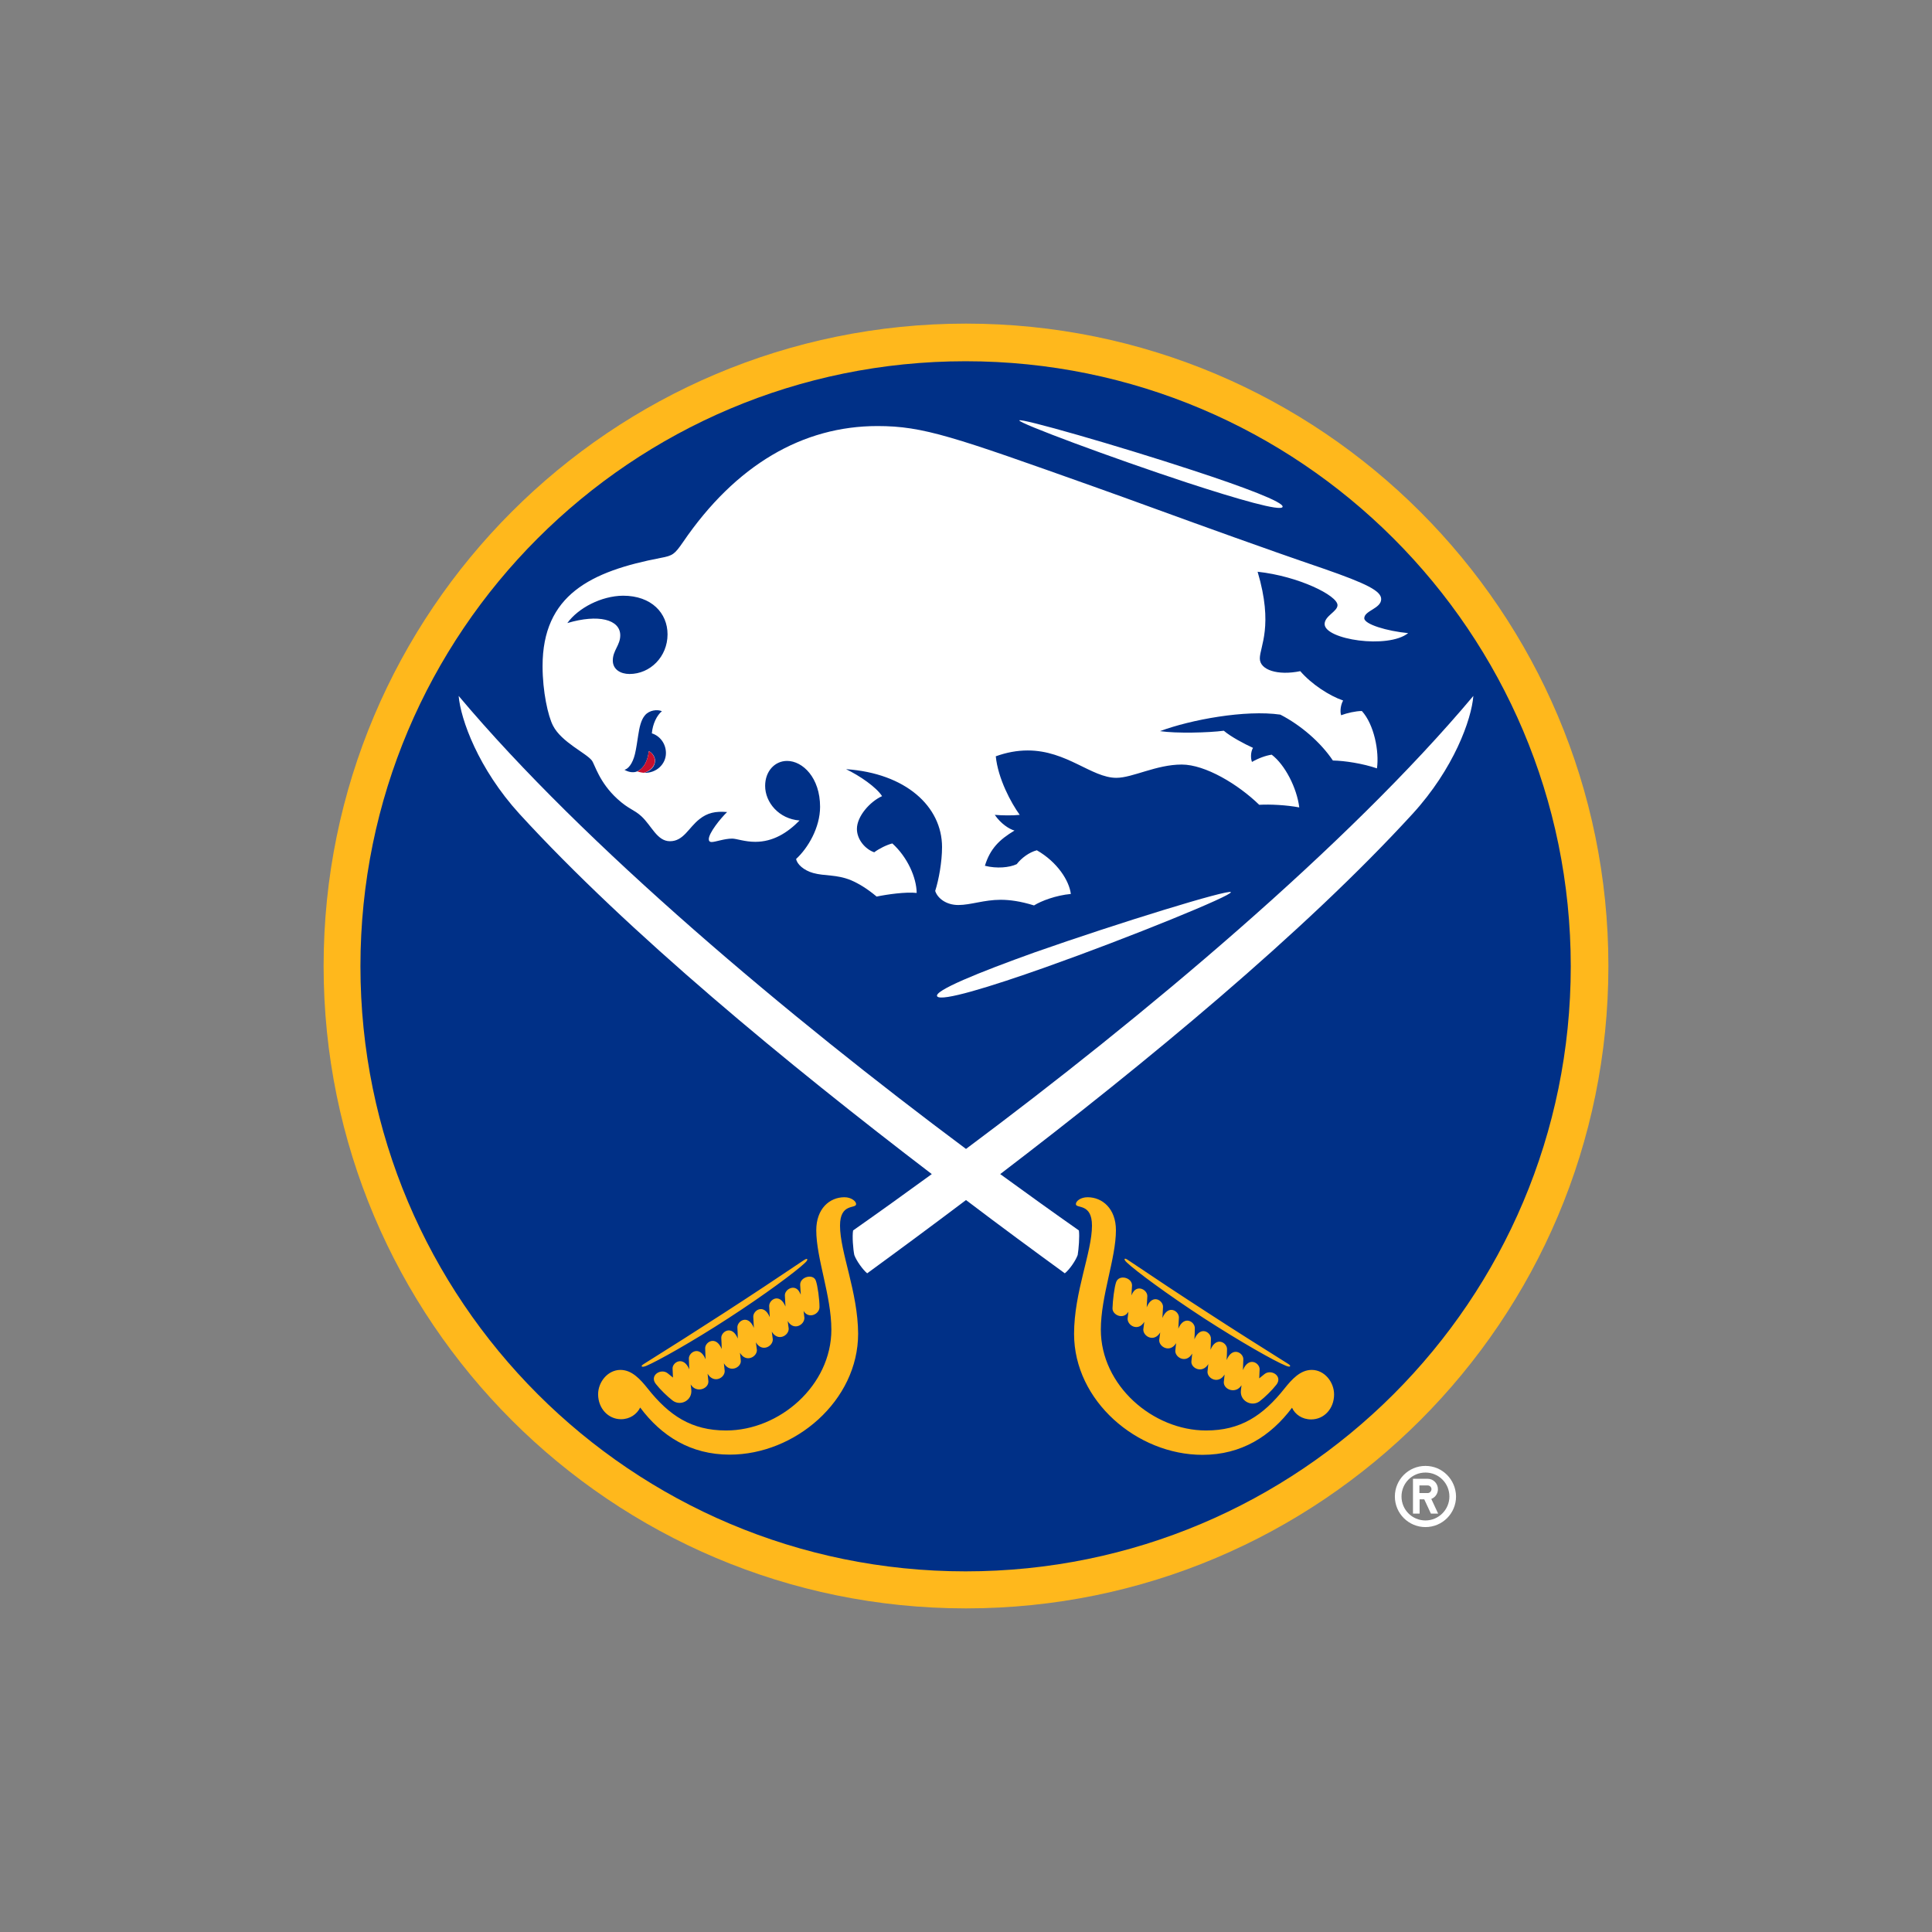
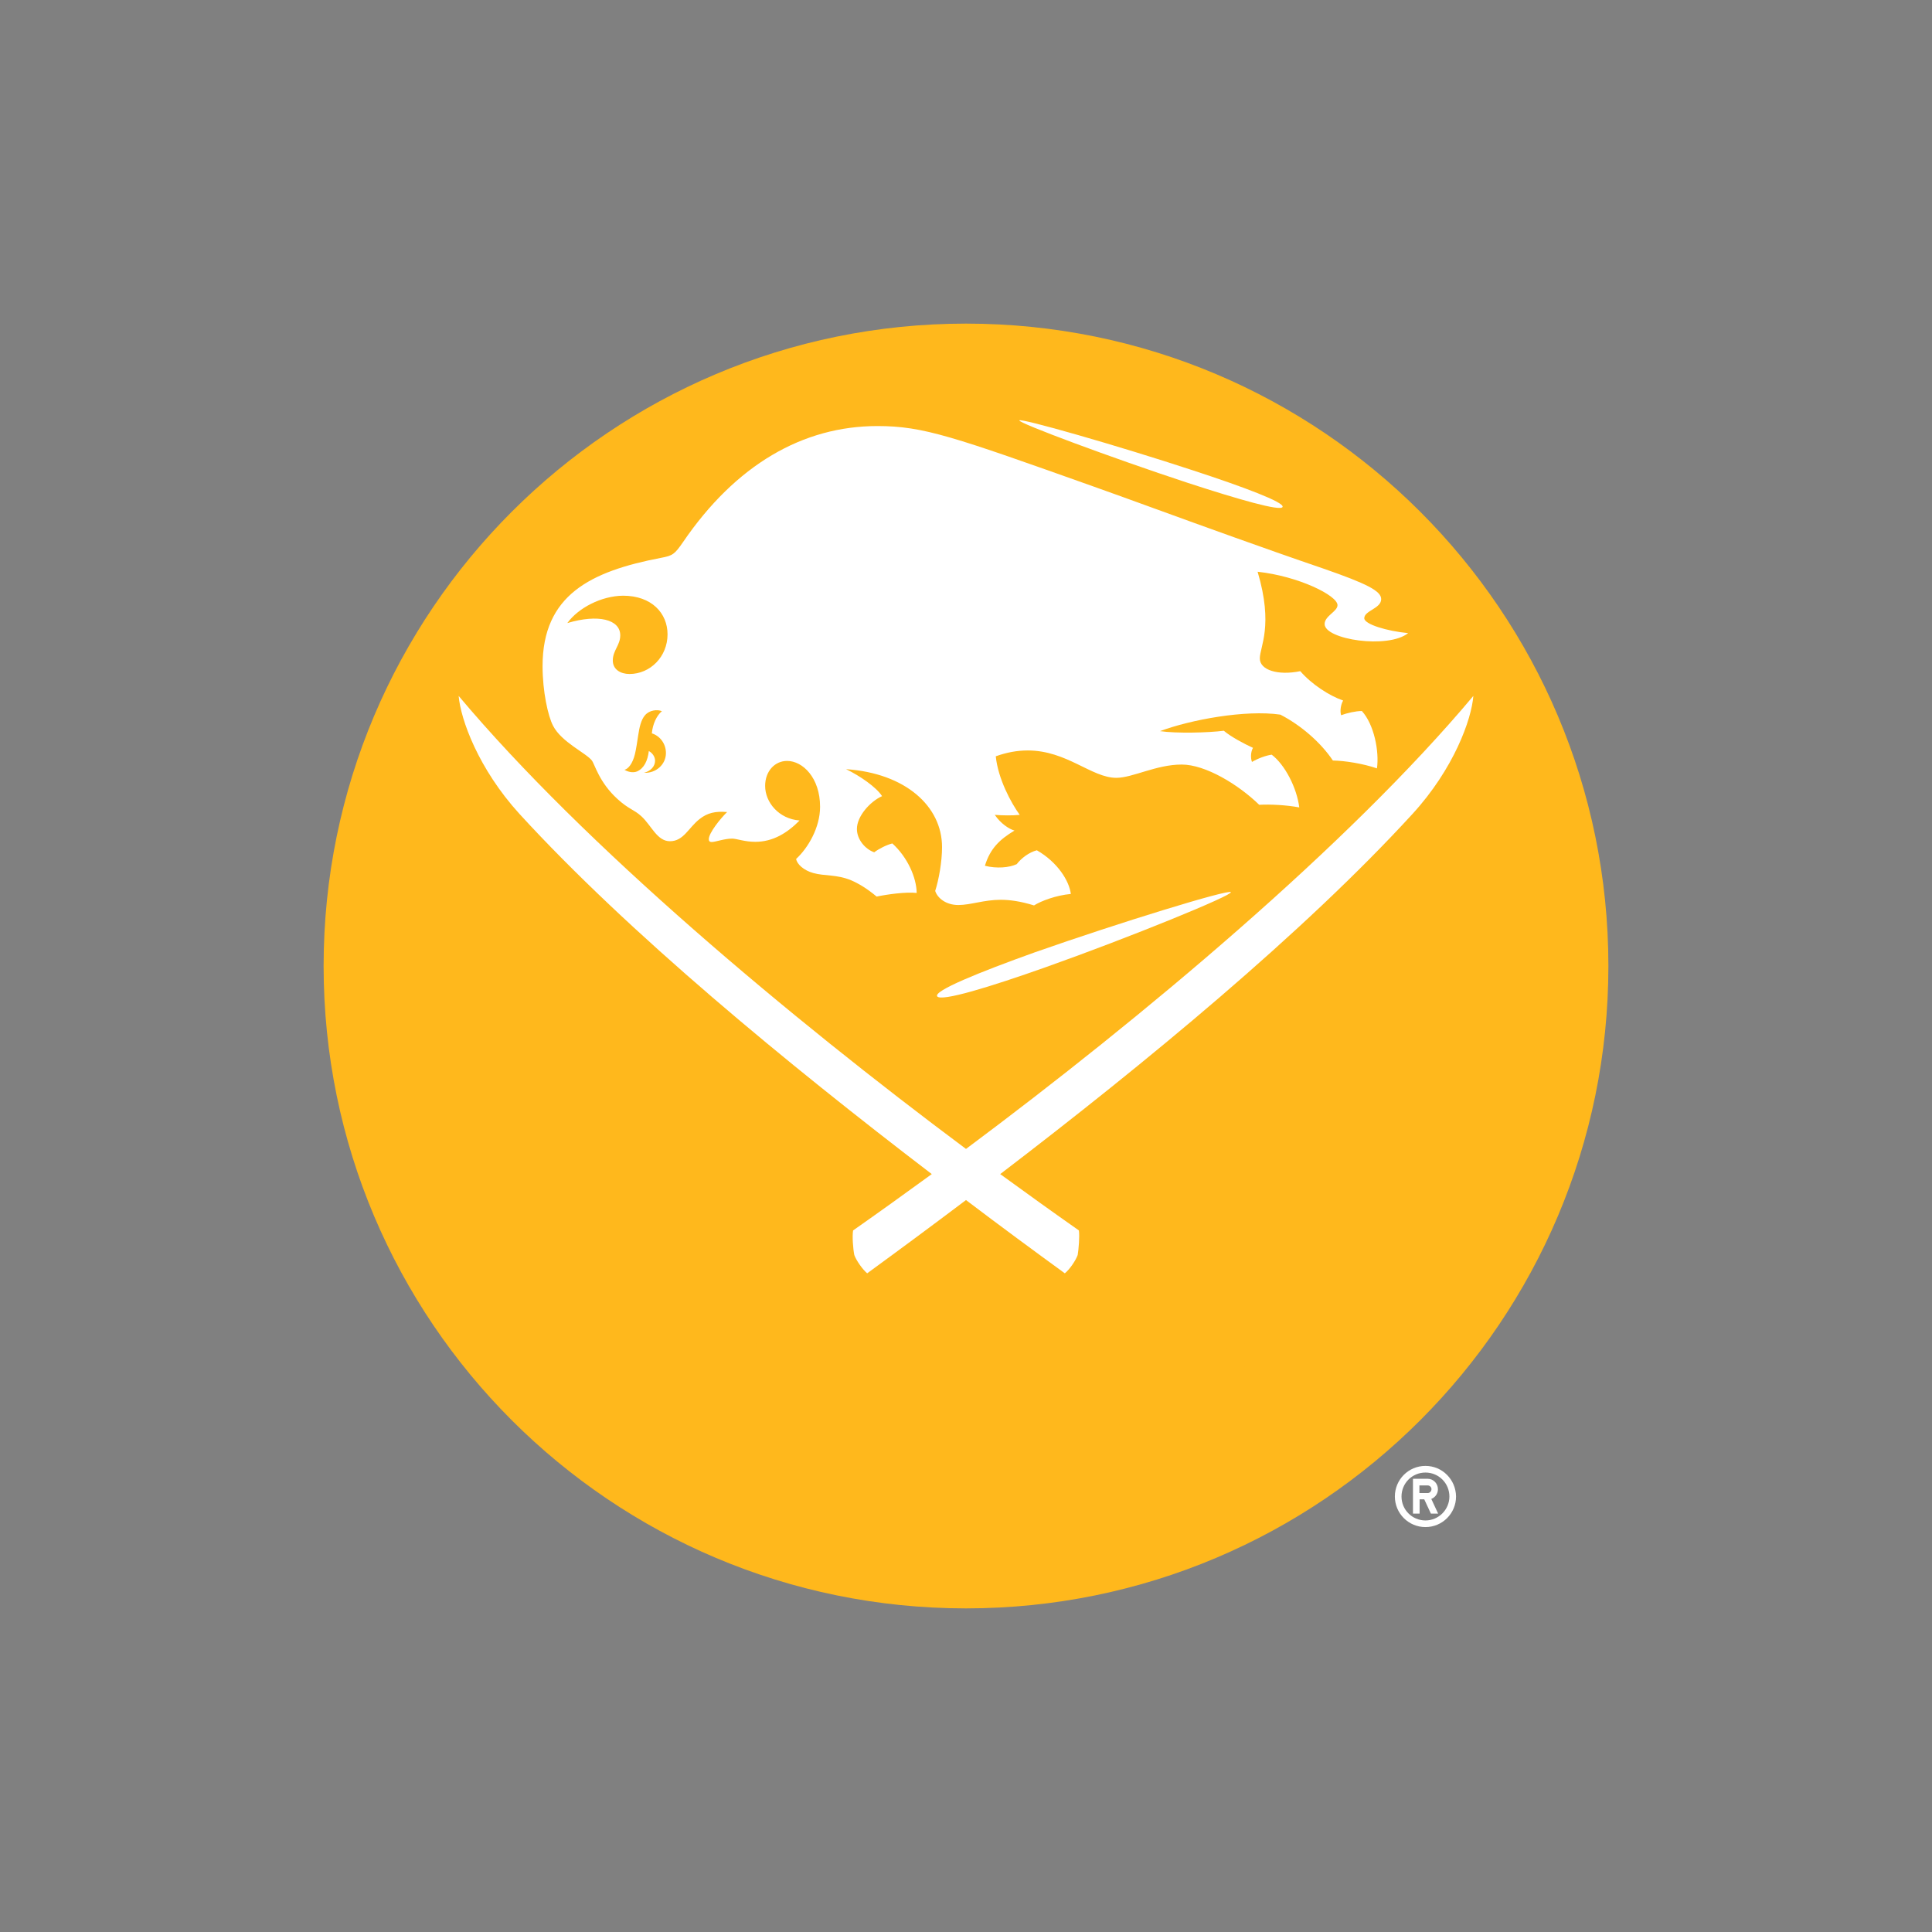
<svg xmlns="http://www.w3.org/2000/svg" xml:space="preserve" style="enable-background:new 0 0 960 960;" viewBox="0 0 960 960" height="960px" width="960px" y="0px" x="0px" id="Layer_1" version="1.1">
  <rect x="0" y="0" width="960" height="960" fill="#808080" stroke="none" />
  <style type="text/css">
	.st0{fill:#FFB81C;}
	.st1{fill:#003087;}
	.st2{fill:#FFFFFF;}
	.st3{fill:#C8102E;}
</style>
-   <path d="M480,799.2c-176.3,0-319.2-142.9-319.2-319.2S303.7,160.8,480,160.8S799.2,303.7,799.2,480  S656.3,799.2,480,799.2L480,799.2z" class="st0" />
-   <path d="M479.8,780.8c-166.1,0-300.7-134.6-300.7-300.7s134.6-300.6,300.7-300.6s300.7,134.6,300.7,300.7  S645.9,780.8,479.8,780.8L479.8,780.8z" class="st1" />
+   <path d="M480,799.2c-176.3,0-319.2-142.9-319.2-319.2S303.7,160.8,480,160.8S799.2,303.7,799.2,480  S656.3,799.2,480,799.2L480,799.2" class="st0" />
  <path d="M592.7,233.7c25.1,8.2,45.6,15.9,44.6,18.2c-0.9,2.3-22.1-3.8-47.2-12c-37.7-12.4-84.1-29.7-83.6-31  S555,221.3,592.7,233.7L592.7,233.7z M611.6,443.3c1.1,1.5-50,22.4-92,37.3c-27.9,9.9-51.9,17.2-53.9,14.5s20.6-11.9,48.5-21.9  C556.3,458.4,610.5,441.8,611.6,443.3L611.6,443.3z M274.8,360.6c-2.5-4.8-5.2-17-5.2-29.6c0-35.3,23.8-47.1,58.8-53.8  c5.9-1.1,6.8-1.8,10.9-7.7c26.3-38.6,59.7-57.8,96.7-57.8c22.9,0,37.8,5.3,107.8,30.2c18.9,6.7,41.5,15.1,69.5,25.1  c13.4,4.8,28.1,10,44.2,15.5c21.9,7.6,28.8,11.2,28.8,15.2c0,4.7-8.4,5.7-8.4,9.5c0,3,11.3,6.4,21.8,7.4c-10,8-41.5,3.2-41.5-4.5  c0-4.1,6.4-6.2,6.4-9.4c0-4.8-19.4-14.4-39.7-16.6c8,26.9,1.1,37.2,1.1,43.1c0,5.7,8.9,8.6,20.1,6.3c5.6,6.5,14.4,12.2,21.3,14.6  c-1.1,1.8-1.7,5.2-1,7.3c2.9-1.1,7.3-2.1,10.3-2.1c6.1,6.7,8.7,20.1,7.5,28.5c-7-2.4-16-3.8-21.9-3.9c-6.1-9.1-16-17.6-26.1-22.8  c-17.4-2.5-44.5,2.5-59.8,8.2c8.1,1.2,24.1,0.8,31.7-0.2c3.5,3,10.3,6.6,14.5,8.5c-1.2,2.1-1.2,5.2-0.5,7c3.1-1.8,6.9-3.2,9.8-3.6  c6.6,5,12.5,16.5,13.7,26.2c-6.4-1.2-14.4-1.6-19.9-1.3c-10.5-10.2-26.8-20-38.5-20c-12.7,0-24.4,6.6-32.5,6.6  c-12.3,0-24.6-13.6-44-13.6c-5.4,0-10.6,1-15.9,2.9c1.1,11.1,7.6,23.2,11.9,29.1c-3.5,0.4-9,0.3-12.4,0c3,4.4,7.2,7.1,9.8,7.8  c-7.5,4.5-12.1,9-14.7,17.5c5.9,1.5,12.2,0.9,15.8-0.8c2.4-3.1,6.2-5.9,10-6.9c10.3,5.9,16.1,15.2,16.9,21.7  c-7.4,0.7-14.6,3.4-18.3,5.7c-6.8-2.1-12.1-2.8-16.6-2.8c-8.2,0-14.9,2.6-21,2.6c-6.2,0-10.4-3.5-11.5-7c1.8-5.6,3.4-14.5,3.4-21.8  c0-20.2-18.1-36.7-47.7-38.7c6.9,3.3,15.1,9,17.9,13.4c-6,2.7-12.5,10-12.5,16.3c0,5.3,4.2,10.1,8.6,11.6c2.4-1.8,6.2-3.7,9-4.4  c7.5,6.8,12,16.9,12.1,24.6c-5.4-0.6-14.6,0.7-19.9,1.8c-4.9-4.1-9-6.5-12.7-8.1c-7.3-3-13.1-2-18.8-3.6c-4.7-1.3-8.1-4.4-8.5-7  c5.9-5.4,11.9-15.6,11.9-25.9c0-14.4-8.6-22.8-16.4-22.8c-6.1,0-10.9,5.1-10.9,12.4c0,8.2,6.8,16.4,17.1,17.2  c-6.1,6.2-13.2,10.6-22,10.6c-5.3,0-9.3-1.6-11.5-1.6c-3.9,0-8.3,1.7-10.2,1.7c-0.9,0-1.4-0.5-1.4-1.4c0-3.1,5.8-10.3,9.1-13.5  c-5.8-0.5-9.8,0.4-13.7,3.5c-5.5,4.3-7.9,11-14.7,11c-6.4,0-9.1-7.7-14.2-12.4c-3.7-3.4-6.2-3.4-11.9-8.6  c-9.1-8.3-11.2-17.1-12.7-19.1C291.3,374.2,279,368.8,274.8,360.6L274.8,360.6z M330.9,374.2c0-4.8-3.1-8.6-7-9.8  c0.4-4.7,2.5-9,5-11c-2.2-1-6.2-0.6-8.4,2c-2,2.3-2.8,6.1-3.4,10.1c-0.5,3.1-0.9,6.3-1.6,9.2c-1.2,4.9-3.4,7.4-5.2,7.8  c1.6,1,4.2,1.7,6.3,0.8c3.5-1.6,5.2-5.3,5.8-10.1c1.6,0.8,3.1,2.7,3.1,4.8c0,2.9-2.3,5.2-5.5,6C326,384.3,330.9,379.8,330.9,374.2  L330.9,374.2z M281.9,309.6c15.4-4.6,26.3-1.8,26.3,6.1c0,4.9-3.7,7.5-3.7,12.5c0,4.5,3.9,6.7,8.3,6.7c10.3,0,18.9-8.6,18.9-19.7  c0-10.5-7.9-19.2-22.1-19.2C298.8,296.1,287.3,302.1,281.9,309.6L281.9,309.6z" class="st2" />
  <path d="M651.8,680.7c-5.7,0-9.9,4.7-13.5,9.2c-10.8,13.6-21.9,20.9-39,20.9c-26.5,0-52.3-22.4-52.3-50.1  c0-16.8,7.5-35.4,7.5-49.4c0-10.7-6.7-16.4-14.1-16.4c-3.4,0-5.8,1.9-5.8,3.4c0,2.4,8-0.7,8,10.7c0,13.3-8.9,33-8.9,53.8  c0,33.3,31.3,60.1,63.8,60.1c19.4,0,33.9-9.3,44.5-23.4c1.5,3.3,5,5.8,9.5,5.8c6.5,0,11.4-5.4,11.4-12.4  C662.9,686.7,658.1,680.7,651.8,680.7L651.8,680.7z M560,627.4c4.3,4.1,20.1,15.8,38.2,27.6c18.1,11.7,35.2,21.4,40.7,23.6  c1.2,0.5,2,0.6,2.1,0.3c0.2-0.3,0.1-0.6-1.4-1.5c-12.6-7.9-26.4-16.6-39.6-25.2c-13.3-8.6-26.9-17.6-39.2-25.9c-1.5-1-1.8-1-2-0.7  C558.7,625.9,559,626.5,560,627.4L560,627.4z M560.7,651.8c-0.1,0.5-0.1,1.1-0.2,1.7c-0.1,0.6-0.1,1.1-0.2,1.7  c-0.1,3.5,5.3,6.6,8.3,1.6c-0.2,1.3-0.3,2.5-0.5,3.8c-0.1,3.4,5.3,6.6,8.4,1.5c-0.2,1.3-0.3,2.5-0.5,3.8c-0.1,3.4,5.4,6.5,8.4,1.5  c-0.1,1.3-0.3,2.5-0.4,3.8c-0.1,3.4,5.4,6.5,8.4,1.4c-0.1,1.3-0.3,2.5-0.4,3.8c-0.4,3.4,5.4,6.4,8.4,1.4l-0.4,3.8  c-0.1,3.4,5.4,6.4,8.5,1.4l-0.4,3.8c-0.1,3.8,6.1,6,8.8,1.5c-0.1,1-0.2,1.6-0.3,2.6c-0.6,5.3,5.4,8.3,9.3,5.4c2.6-2,6.1-5.4,8.3-8.2  c3.4-4.3-2.6-8-5.9-5.3c-0.9,0.7-1.7,1.4-2.6,2.1c0.1-1.5,0.1-3,0.2-4.5c0.1-3.1-5.4-6.6-8.3,0.4c0.1-1.8,0.1-3.6,0.2-5.4  c0.1-3.1-5.4-6.6-8.3,0.4c0.1-1.8,0.2-3.6,0.2-5.4c0.1-3.2-5.4-6.6-8.2,0.3c0.1-1.8,0.2-3.6,0.2-5.5c0.1-3.2-5.3-6.7-8.2,0.3  c0.1-1.8,0.2-3.6,0.2-5.5c0.1-3.2-5.3-6.7-8.2,0.2c0.1-1.8,0.2-3.7,0.3-5.5c0.1-3.2-5.3-6.8-8.2,0.2c0.1-1.8,0.2-3.7,0.3-5.5  c0.1-3.2-5.3-6.8-8.1,0.2c0.1-1.8,0.2-3.7,0.3-5.5c0.1-3.1-4.8-5.9-7.2-1.8c-0.2,0.4-0.5,0.8-0.7,1.4c0.1-1.6,0.2-3.3,0.3-4.9  c0.1-4-6.5-5.7-7.9-1.7c-0.9,2.6-1.7,9.2-1.8,13C552.7,653.4,558.2,656,560.7,651.8L560.7,651.8z M417.4,609c0-11.4,8-8.2,8-10.7  c0-1.4-2.4-3.4-5.8-3.4c-7.4,0-14,5.7-14,16.4c0,14,7.5,32.6,7.5,49.4c0,27.7-25.7,50.1-52.3,50.1c-17.2,0-28.3-7.4-39-20.9  c-3.6-4.5-7.8-9.2-13.5-9.2c-6.3,0-11.1,6-11.1,12.1c0,7,5,12.4,11.4,12.4c4.4,0,7.9-2.5,9.5-5.8c10.6,14.2,25.1,23.4,44.5,23.4  c32.5,0,63.8-26.8,63.8-60.1C426.3,642,417.4,622.2,417.4,609L417.4,609z M321.1,678.7c5.5-2.3,22.7-11.9,40.7-23.6  c18.1-11.7,33.8-23.4,38.2-27.6c1-0.9,1.3-1.6,1.1-1.8c-0.2-0.3-0.5-0.3-2,0.7c-12.3,8.3-25.9,17.3-39.2,25.9  c-13.3,8.6-27.1,17.4-39.6,25.2c-1.5,0.9-1.6,1.2-1.4,1.5C319.2,679.2,319.9,679.2,321.1,678.7L321.1,678.7z M397.6,638.4  c0.1,1.6,0.2,3.3,0.3,4.9l-0.7-1.4c-2.4-4.1-7.3-1.2-7.2,1.8c0.1,1.8,0.2,3.7,0.3,5.5c-2.9-7-8.2-3.4-8.1-0.2  c0.1,1.8,0.2,3.7,0.3,5.5c-2.9-7-8.3-3.4-8.2-0.2c0.1,1.8,0.2,3.7,0.3,5.5c-2.9-7-8.3-3.4-8.2-0.2c0.1,1.8,0.2,3.6,0.2,5.5  c-2.9-7-8.3-3.4-8.2-0.3c0.1,1.8,0.2,3.6,0.2,5.5c-2.8-6.9-8.3-3.5-8.2-0.3c0.1,1.8,0.1,3.6,0.2,5.4c-2.9-7-8.3-3.5-8.3-0.4  c0.1,1.8,0.1,3.6,0.2,5.4c-2.9-6.9-8.4-3.5-8.3-0.4c0.1,1.5,0.1,3,0.2,4.5c-0.9-0.7-1.7-1.4-2.6-2.1c-3.3-2.7-9.3,1-5.9,5.3  c2.2,2.8,5.7,6.2,8.3,8.2c3.9,3,9.9,0,9.3-5.4c-0.1-1-0.2-1.6-0.3-2.6c2.7,4.5,8.9,2.3,8.8-1.5c-0.1-1.3-0.3-2.5-0.4-3.8  c3.1,5.1,8.6,2.1,8.5-1.4l-0.4-3.8c3,5.1,8.8,2,8.4-1.4c-0.1-1.3-0.3-2.5-0.4-3.8c3,5.1,8.5,2,8.4-1.4l-0.5-3.8c3,5.1,8.5,2,8.4-1.5  c-0.2-1.3-0.3-2.5-0.5-3.8c3.1,5.1,8.5,1.9,8.4-1.5c-0.2-1.3-0.3-2.5-0.5-3.8c3,5.1,8.4,1.9,8.3-1.6l-0.2-1.7  c-0.1-0.6-0.1-1.1-0.2-1.7c2.5,4.2,8,1.6,7.9-2c0-3.8-0.9-10.5-1.8-13C404.2,632.7,397.5,634.4,397.6,638.4L397.6,638.4z" class="st0" />
-   <path d="M319.9,384c3.1-0.9,5.5-3.2,5.5-6c0-2.1-1.5-4-3-4.8c-0.6,4.8-2.3,8.5-5.8,10.1  C317.2,383.5,318.5,383.9,319.9,384z" class="st3" />
  <path d="M480,570.9c-87.7-65.4-189.7-150.8-252.1-225.1c1,11.7,9.8,36.2,30.2,58.6c54.1,59.1,132.9,124,204.9,179  c-13.6,9.9-26.7,19.3-39.1,28c-0.5,2.8,0,9.3,0.6,12.2c1,2.8,4.2,7.3,6.4,9.1c15.5-11.3,32-23.5,49.1-36.4  c17,12.9,33.6,25.1,49.1,36.4c2.3-1.8,5.4-6.3,6.4-9.1c0.5-2.9,1-9.3,0.6-12.2c-12.4-8.7-25.5-18.1-39.1-28  c72-55,150.8-119.9,204.9-179c20.5-22.4,29.3-46.9,30.2-58.6C669.7,420.2,567.7,505.5,480,570.9L480,570.9z M708.3,728.4  c-8.4,0-15.2,6.8-15.2,15.2s6.8,15.2,15.2,15.2s15.2-6.8,15.2-15.2C723.4,735.2,716.7,728.4,708.3,728.4z M708.3,755.5  c-6.6,0-11.9-5.3-11.9-11.9c0-6.6,5.3-11.9,11.9-11.9c6.6,0,11.9,5.3,11.9,11.9C720.2,750.1,714.9,755.5,708.3,755.5z M714.5,740  c0-2.9-2.3-5.2-5.1-5.2h-7.3v17.3h3.3V745h2.3l3.3,7.1h3.6l-3.4-7.3C713.1,744.1,714.5,742.2,714.5,740L714.5,740z M709.4,741.9  h-4.1v-3.8h4.1c1,0,1.9,0.8,1.9,1.9C711.2,741.1,710.4,741.9,709.4,741.9L709.4,741.9z" class="st2" />
</svg>